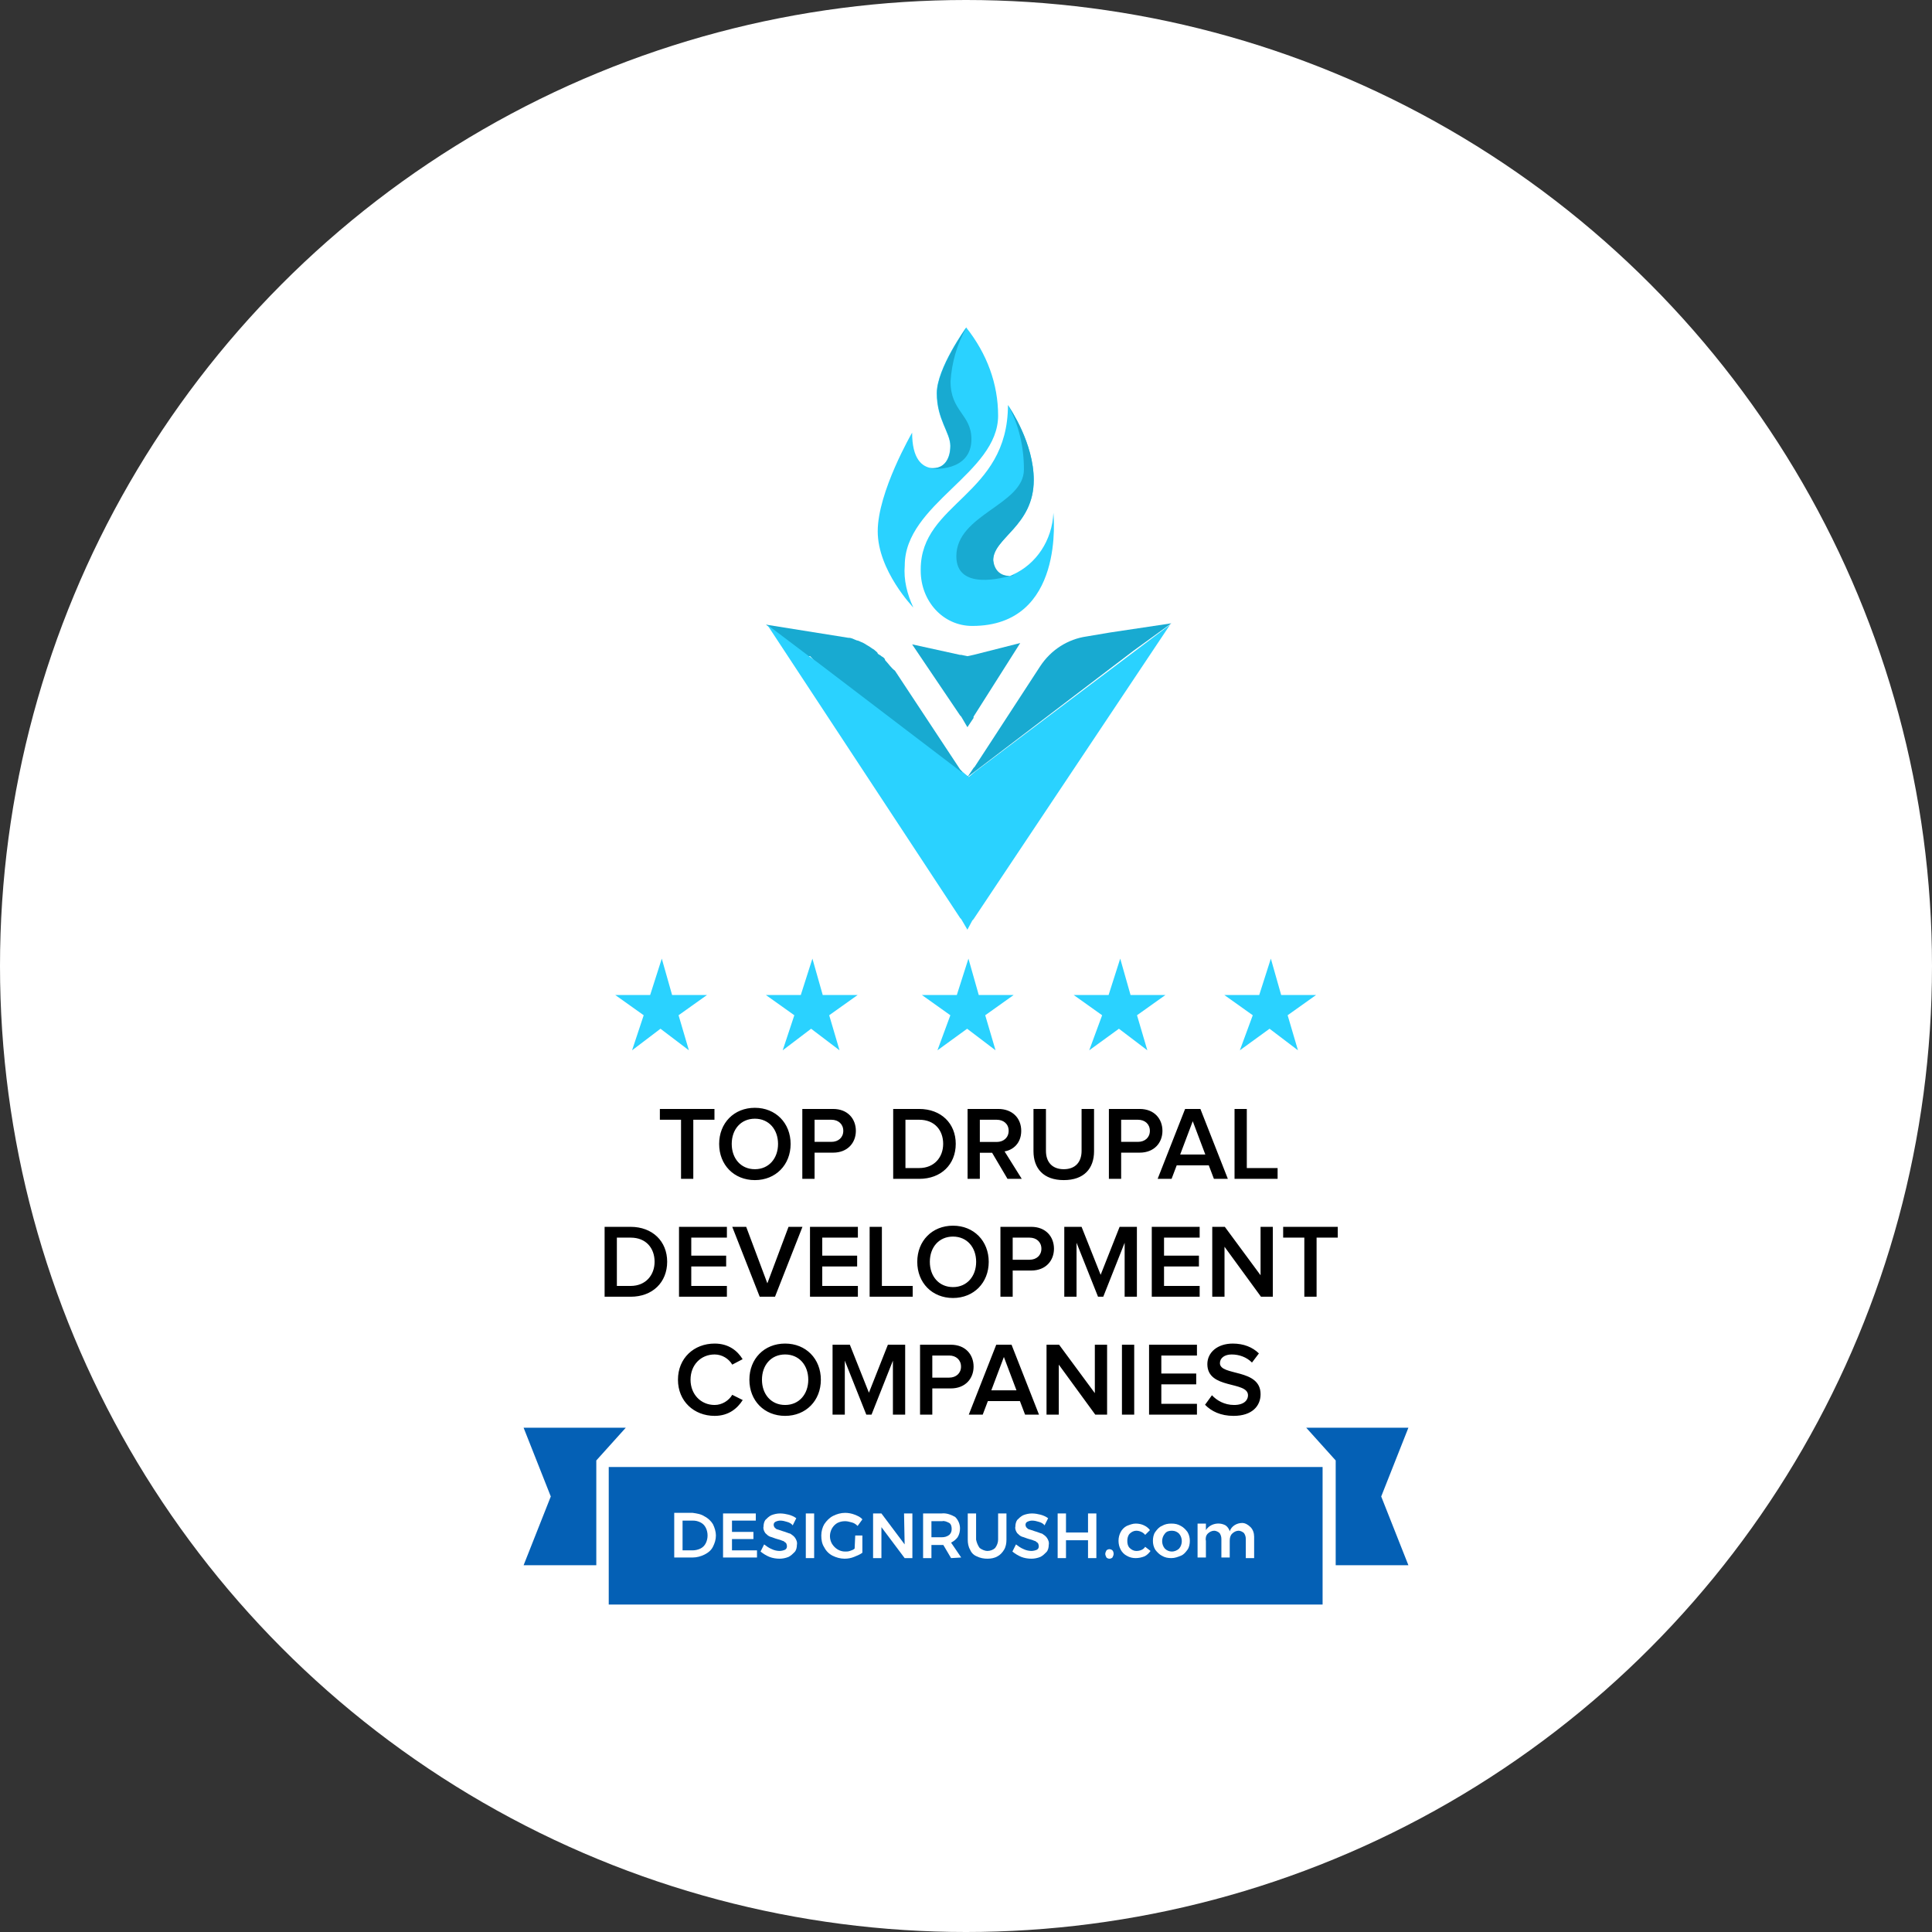
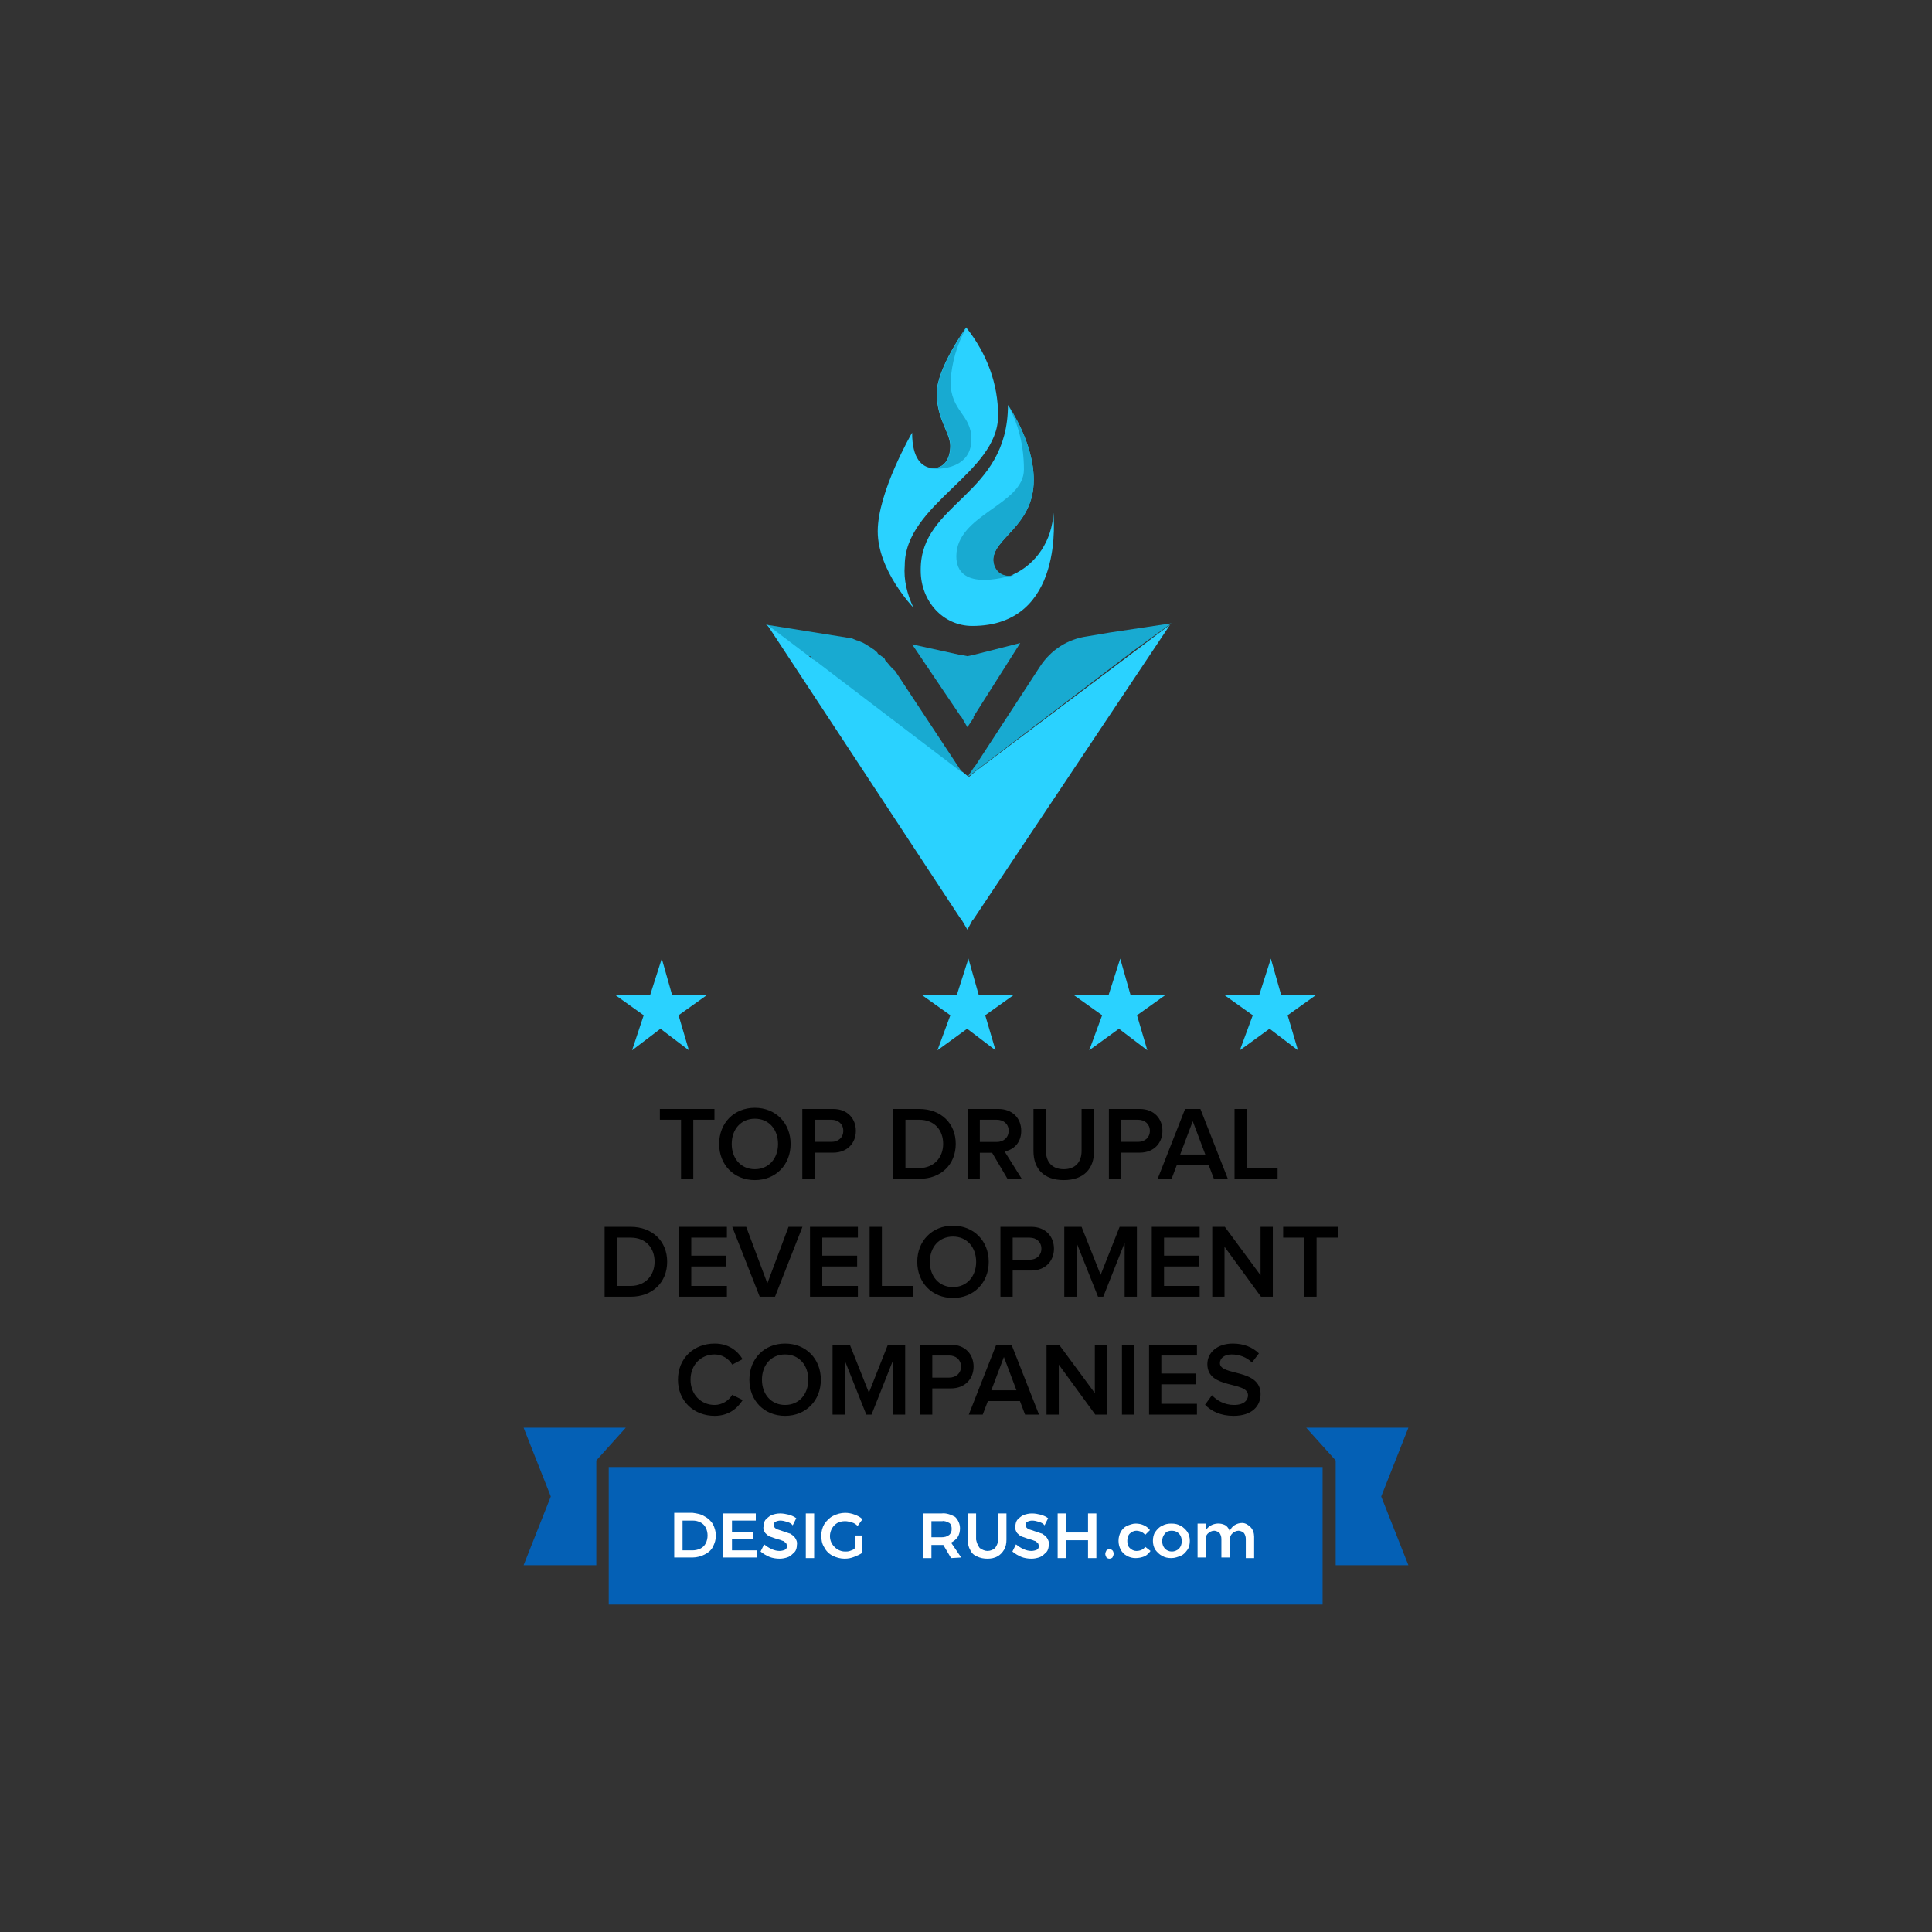
<svg xmlns="http://www.w3.org/2000/svg" xmlns:ns1="http://sodipodi.sourceforge.net/DTD/sodipodi-0.dtd" xmlns:ns2="http://www.inkscape.org/namespaces/inkscape" width="295" height="295" viewBox="0 0 295 295" fill="none" version="1.1" id="svg64" ns1:docname="top-drupal-development-companies.svg" ns2:version="1.1.2 (0a00cf5339, 2022-02-04)">
  <rect x="0" y="0" width="295" height="295" fill="#333333" stroke="none" />
  <defs id="defs68" />
  <ns1:namedview id="namedview66" pagecolor="#ffffff" bordercolor="#666666" borderopacity="1.0" ns2:pageshadow="2" ns2:pageopacity="0.0" ns2:pagecheckerboard="0" showgrid="false" ns2:zoom="1.2618963" ns2:cx="68.547627" ns2:cy="208.41648" ns2:window-width="1920" ns2:window-height="1011" ns2:window-x="0" ns2:window-y="32" ns2:window-maximized="1" ns2:current-layer="svg64" fit-margin-top="0" fit-margin-left="0" fit-margin-right="0" fit-margin-bottom="0" />
-   <circle style="fill:#ffffff;fill-opacity:1;stroke:none;stroke-width:8.821;stroke-miterlimit:4;stroke-dasharray:none;stroke-opacity:1" id="path873" cx="147.5" cy="147.5" r="147.5" />
  <g id="g1048" transform="translate(79.949,50)">
    <path d="m 124,189 h 11.102 L 130.95,178.5 135.102,168 H 119.5 l 4.5,5 z" fill="#0460b5" id="path2" />
    <path d="M 11.101,189 H -4.86374e-5 L 4.152,178.5 -4.86374e-5,168 H 15.602 l -4.5,5 z" fill="#0460b5" id="path4" />
    <path d="M 122,174 H 13 v 21 h 109 z" fill="#0460b5" id="path6" />
    <path d="m 27.636,181.545 c 0.545,0.273 1,0.728 1.273,1.182 0.273,0.546 0.455,1.182 0.455,1.728 0,0.636 -0.182,1.181 -0.455,1.727 -0.273,0.545 -0.727,0.909 -1.273,1.182 -0.545,0.272 -1.182,0.454 -1.818,0.454 H 23 V 181 h 2.818 c 0.636,0.091 1.273,0.182 1.818,0.545 z M 27,186.455 c 0.364,-0.182 0.636,-0.455 0.818,-0.819 0.364,-0.727 0.364,-1.636 0,-2.363 -0.182,-0.364 -0.455,-0.637 -0.818,-0.818 -0.364,-0.182 -0.727,-0.273 -1.182,-0.273 h -1.546 v 4.545 h 1.546 c 0.364,0 0.818,-0.091 1.182,-0.272 z" fill="#ffffff" id="path8" />
    <path d="m 30.455,181.091 h 5 v 1.091 h -3.636 v 1.727 h 3.273 V 185 h -3.273 v 1.727 h 3.818 v 1.091 h -5.182 z" fill="#ffffff" id="path10" />
    <path d="m 40.182,182.364 c -0.273,-0.091 -0.636,-0.182 -1,-0.182 -0.273,0 -0.545,0.091 -0.727,0.182 -0.182,0.09 -0.273,0.272 -0.273,0.454 0,0.182 0.091,0.364 0.182,0.455 0.091,0.091 0.273,0.272 0.455,0.272 0.273,0.091 0.545,0.182 0.818,0.273 0.364,0.091 0.727,0.273 1.091,0.364 0.273,0.182 0.545,0.363 0.727,0.636 0.182,0.273 0.364,0.636 0.273,1.091 0,0.364 -0.091,0.818 -0.364,1.091 -0.273,0.273 -0.545,0.545 -0.909,0.727 -0.455,0.182 -0.909,0.273 -1.364,0.273 -0.545,0 -1.091,-0.091 -1.546,-0.273 -0.455,-0.182 -0.909,-0.454 -1.364,-0.818 l 0.545,-1.091 c 0.364,0.273 0.727,0.546 1.182,0.727 0.364,0.182 0.818,0.273 1.182,0.273 0.273,0 0.636,-0.091 0.818,-0.182 0.364,-0.182 0.364,-0.636 0.182,-1 l -0.091,-0.091 c -0.182,-0.091 -0.273,-0.272 -0.455,-0.272 -0.182,-0.091 -0.455,-0.182 -0.818,-0.273 -0.364,-0.091 -0.727,-0.273 -1.091,-0.364 -0.273,-0.091 -0.545,-0.363 -0.727,-0.545 -0.182,-0.273 -0.364,-0.637 -0.273,-1 0,-0.364 0.091,-0.727 0.273,-1 0.273,-0.273 0.545,-0.546 0.909,-0.727 0.455,-0.182 0.909,-0.273 1.364,-0.273 0.455,0 0.909,0.091 1.273,0.182 0.364,0.091 0.818,0.272 1.182,0.545 l -0.545,1.091 c -0.182,-0.273 -0.545,-0.455 -0.909,-0.545 z" fill="#ffffff" id="path12" />
    <path d="m 43.091,181.091 h 1.273 v 6.818 h -1.273 z" fill="#ffffff" id="path14" />
    <path d="m 50.637,184.455 h 1.091 v 2.636 c -0.364,0.273 -0.818,0.454 -1.273,0.636 -0.455,0.182 -0.909,0.273 -1.454,0.273 -0.636,0 -1.273,-0.182 -1.818,-0.455 -0.545,-0.272 -1,-0.727 -1.273,-1.272 -0.364,-0.546 -0.455,-1.182 -0.455,-1.818 0,-0.637 0.182,-1.273 0.455,-1.728 0.364,-0.545 0.818,-1 1.364,-1.272 0.545,-0.273 1.182,-0.455 1.818,-0.455 0.455,0 1,0.091 1.454,0.273 0.455,0.182 0.909,0.363 1.182,0.727 l -0.727,1 c -0.273,-0.273 -0.545,-0.455 -0.909,-0.545 -0.364,-0.091 -0.636,-0.182 -1,-0.182 -0.455,0 -0.818,0.091 -1.182,0.272 -1.091,0.637 -1.455,2.091 -0.818,3.182 0.455,0.728 1.182,1.182 2,1.182 0.273,0 0.455,0 0.727,-0.091 0.273,-0.091 0.545,-0.182 0.727,-0.363 z" fill="#ffffff" id="path16" />
-     <path d="m 58.091,181.091 h 1.273 v 6.818 h -1.182 l -3.546,-4.727 v 4.727 H 53.364 v -6.818 h 1.273 l 3.546,4.727 z" fill="#ffffff" id="path18" />
    <path d="m 65.273,187.909 -1.182,-2 H 62.273 v 2 h -1.273 v -6.818 h 2.818 c 0.727,-0.091 1.455,0.182 2.091,0.545 0.455,0.455 0.727,1.091 0.727,1.728 0,0.454 -0.091,0.909 -0.364,1.363 -0.273,0.364 -0.636,0.637 -1,0.818 l 1.545,2.273 z m -3,-3.182 h 1.545 c 0.455,0 0.818,-0.091 1.182,-0.363 0.273,-0.273 0.364,-0.546 0.364,-0.909 0,-0.364 -0.091,-0.728 -0.364,-0.91 -0.364,-0.181 -0.727,-0.363 -1.091,-0.272 H 62.273 Z" fill="#ffffff" id="path20" />
    <path d="m 69.636,186.364 c 0.364,0.272 0.818,0.454 1.182,0.454 0.455,0 0.909,-0.182 1.182,-0.454 0.273,-0.364 0.455,-0.819 0.455,-1.273 v -4 h 1.273 v 4 c 0,0.545 -0.091,1.091 -0.364,1.545 -0.273,0.455 -0.636,0.818 -1,1 -0.455,0.273 -1,0.364 -1.545,0.364 -0.545,0 -1.091,-0.091 -1.636,-0.364 -0.455,-0.182 -0.818,-0.545 -1,-1 -0.273,-0.454 -0.364,-1 -0.364,-1.545 v -4 h 1.273 v 4 c 0.091,0.454 0.273,0.909 0.545,1.273 z" fill="#ffffff" id="path22" />
    <path d="m 78.637,182.364 c -0.273,-0.091 -0.636,-0.182 -1,-0.182 -0.273,0 -0.545,0.091 -0.727,0.182 -0.182,0.09 -0.273,0.272 -0.273,0.454 0,0.182 0.091,0.364 0.182,0.455 0.091,0.091 0.273,0.272 0.455,0.272 0.273,0.091 0.545,0.182 0.818,0.273 0.364,0.091 0.727,0.273 1.091,0.364 0.273,0.182 0.545,0.363 0.727,0.636 0.182,0.273 0.364,0.636 0.273,1.091 0,0.364 -0.091,0.818 -0.364,1.091 -0.273,0.273 -0.545,0.545 -0.909,0.727 -0.455,0.182 -0.909,0.273 -1.364,0.273 -0.545,0 -1.091,-0.091 -1.546,-0.273 -0.455,-0.182 -0.909,-0.454 -1.364,-0.818 l 0.545,-1.091 c 0.364,0.273 0.727,0.546 1.182,0.727 0.364,0.182 0.818,0.273 1.182,0.273 0.273,0 0.636,-0.091 0.818,-0.182 0.364,-0.182 0.364,-0.636 0.182,-1 l -0.091,-0.091 c -0.182,-0.091 -0.273,-0.272 -0.455,-0.272 -0.182,-0.091 -0.455,-0.182 -0.818,-0.273 -0.364,-0.091 -0.727,-0.273 -1.091,-0.364 -0.273,-0.091 -0.545,-0.363 -0.727,-0.545 -0.182,-0.273 -0.364,-0.637 -0.273,-1 0,-0.364 0.091,-0.727 0.273,-1 0.273,-0.273 0.545,-0.546 0.909,-0.727 0.455,-0.182 0.909,-0.273 1.364,-0.273 0.455,0 0.909,0.091 1.273,0.182 0.364,0.091 0.818,0.272 1.182,0.545 l -0.545,1.091 c -0.182,-0.273 -0.545,-0.455 -0.909,-0.545 z" fill="#ffffff" id="path24" />
    <path d="m 81.546,181.091 h 1.273 V 184 h 3.364 v -2.909 h 1.273 v 6.818 h -1.273 v -2.727 h -3.364 v 2.727 h -1.273 z" fill="#ffffff" id="path26" />
    <path d="m 89.909,186.728 c 0.091,0.091 0.182,0.272 0.182,0.545 0,0.182 -0.091,0.364 -0.182,0.546 -0.091,0.091 -0.273,0.181 -0.455,0.181 -0.182,0 -0.364,-0.09 -0.455,-0.181 -0.091,-0.182 -0.182,-0.364 -0.182,-0.546 0,-0.182 0.091,-0.363 0.182,-0.545 0.091,-0.091 0.273,-0.182 0.455,-0.182 0.182,0 0.364,0.091 0.455,0.182 z" fill="#ffffff" id="path28" />
    <path d="m 93.545,183.728 c -0.364,0 -0.727,0.181 -1,0.454 -0.273,0.273 -0.364,0.727 -0.364,1.091 0,0.455 0.091,0.818 0.364,1.091 0.273,0.273 0.636,0.455 1,0.455 0.545,0 1.091,-0.182 1.364,-0.637 l 0.818,0.637 c -0.273,0.363 -0.545,0.636 -0.909,0.818 -0.455,0.182 -0.909,0.272 -1.364,0.272 -0.455,0 -0.909,-0.09 -1.364,-0.363 -0.364,-0.182 -0.727,-0.546 -0.909,-0.909 -0.455,-0.818 -0.455,-1.909 0,-2.728 0.182,-0.363 0.545,-0.727 0.909,-0.909 0.455,-0.181 0.909,-0.363 1.364,-0.363 0.455,0 0.909,0.091 1.273,0.272 0.364,0.182 0.636,0.364 0.909,0.728 l -0.727,0.727 C 94.636,184 94.091,183.728 93.545,183.728 Z" fill="#ffffff" id="path30" />
    <path d="m 100.364,183 c 0.364,0.182 0.727,0.546 1,0.909 0.273,0.455 0.364,0.91 0.364,1.364 0,0.455 -0.091,1 -0.364,1.364 -0.273,0.363 -0.545,0.727 -1,0.909 -0.455,0.182 -0.909,0.363 -1.454,0.363 -0.545,0 -1,-0.09 -1.455,-0.363 -0.364,-0.182 -0.727,-0.546 -1,-0.909 -0.273,-0.455 -0.364,-0.909 -0.364,-1.364 0,-0.454 0.091,-1 0.364,-1.364 0.273,-0.363 0.545,-0.727 1,-0.909 0.455,-0.272 0.909,-0.363 1.455,-0.363 0.545,0 1,0.091 1.454,0.363 z m -2.454,1.182 c -0.545,0.637 -0.545,1.637 0,2.273 0.273,0.273 0.636,0.454 1.091,0.454 0.364,0 0.818,-0.181 1.091,-0.454 0.546,-0.636 0.546,-1.636 0,-2.273 -0.272,-0.273 -0.636,-0.454 -1.091,-0.454 -0.455,0 -0.818,0.091 -1.091,0.454 z" fill="#ffffff" id="path32" />
    <path d="m 111,183.181 c 0.364,0.364 0.546,0.909 0.546,1.455 v 3.273 h -1.273 v -2.91 c 0,-0.363 -0.091,-0.636 -0.273,-0.909 -0.181,-0.181 -0.545,-0.363 -0.818,-0.363 -0.363,0 -0.727,0.182 -1,0.454 -0.273,0.273 -0.363,0.637 -0.363,1.091 v 2.546 h -1.273 v -2.819 c 0,-0.363 -0.091,-0.636 -0.273,-0.909 -0.182,-0.181 -0.545,-0.363 -0.818,-0.363 -0.364,0 -0.727,0.182 -1,0.454 -0.273,0.273 -0.364,0.728 -0.273,1.091 v 2.546 h -1.273 v -5.182 h 1.273 v 1 c 0.637,-1 2,-1.273 3,-0.727 0.273,0.181 0.546,0.545 0.637,0.909 0.272,-0.819 1.09,-1.273 1.909,-1.273 0.454,0 0.909,0.273 1.272,0.636 z" fill="#ffffff" id="path34" />
    <path d="m 25.911,130 v -9.024 h 3.232 v -1.648 h -8.336 v 1.648 h 3.232 V 130 Z m 9.404,0.192 c 3.184,0 5.456,-2.336 5.456,-5.52 0,-3.184 -2.272,-5.52 -5.456,-5.52 -3.2,0 -5.456,2.336 -5.456,5.52 0,3.184 2.256,5.52 5.456,5.52 z m 0,-1.664 c -2.16,0 -3.536,-1.664 -3.536,-3.856 0,-2.208 1.376,-3.856 3.536,-3.856 2.144,0 3.536,1.648 3.536,3.856 0,2.192 -1.392,3.856 -3.536,3.856 z M 44.43,130 v -4 h 2.832 c 2.224,0 3.472,-1.52 3.472,-3.328 0,-1.824 -1.232,-3.344 -3.472,-3.344 h -4.704 V 130 Z m 2.576,-5.648 h -2.576 v -3.376 h 2.576 c 1.056,0 1.808,0.672 1.808,1.696 0,1.008 -0.752,1.68 -1.808,1.68 z M 60.417,130 c 3.328,0 5.568,-2.192 5.568,-5.344 0,-3.12 -2.24,-5.328 -5.584,-5.328 h -3.968 V 130 Z m -0.016,-1.648 h -2.096 v -7.376 h 2.112 c 2.368,0 3.648,1.632 3.648,3.68 0,2.032 -1.344,3.696 -3.664,3.696 z M 76.064,130 73.44,125.808 c 1.296,-0.208 2.544,-1.248 2.544,-3.136 0,-1.984 -1.392,-3.344 -3.504,-3.344 h -4.688 V 130 h 1.872 v -3.984 h 1.872 l 2.352,3.984 z m -3.824,-5.632 h -2.576 v -3.392 h 2.576 c 1.056,0 1.824,0.656 1.824,1.68 0,1.04 -0.768,1.712 -1.824,1.712 z m 10.239,5.824 c 3.104,0 4.624,-1.776 4.624,-4.416 v -6.448 h -1.904 v 6.4 c 0,1.696 -0.944,2.8 -2.72,2.8 -1.776,0 -2.72,-1.104 -2.72,-2.8 v -6.4 h -1.904 v 6.448 c 0,2.64 1.536,4.416 4.624,4.416 z M 91.242,130 v -4 h 2.832 c 2.224,0 3.472,-1.52 3.472,-3.328 0,-1.824 -1.232,-3.344 -3.472,-3.344 h -4.704 V 130 Z m 2.576,-5.648 h -2.576 v -3.376 h 2.576 c 1.056,0 1.808,0.672 1.808,1.696 0,1.008 -0.752,1.68 -1.808,1.68 z M 107.533,130 103.341,119.328 h -2.336 L 96.813,130 h 2.128 l 0.784,-2.064 h 4.896 l 0.784,2.064 z m -3.44,-3.712 h -3.84 l 1.92,-5.088 z M 115.131,130 v -1.648 h -4.704 v -9.024 h -1.872 V 130 Z m -98.777,18 c 3.328,0 5.568,-2.192 5.568,-5.344 0,-3.12 -2.24,-5.328 -5.584,-5.328 h -3.968 V 148 Z m -0.016,-1.648 h -2.096 v -7.376 h 2.112 c 2.368,0 3.648,1.632 3.648,3.68 0,2.032 -1.344,3.696 -3.664,3.696 z M 31.042,148 v -1.648 h -5.44 v -2.976 h 5.328 v -1.648 h -5.328 v -2.752 h 5.44 v -1.648 H 23.73 V 148 Z m 7.346,0 4.192,-10.672 h -2.128 l -3.232,8.624 -3.232,-8.624 h -2.128 L 36.052,148 Z m 12.654,0 v -1.648 h -5.44 v -2.976 h 5.328 v -1.648 h -5.328 v -2.752 h 5.44 v -1.648 H 43.73 V 148 Z m 8.37,0 v -1.648 h -4.704 v -9.024 h -1.872 V 148 Z m 6.153,0.192 c 3.184,0 5.456,-2.336 5.456,-5.52 0,-3.184 -2.272,-5.52 -5.456,-5.52 -3.2,0 -5.456,2.336 -5.456,5.52 0,3.184 2.256,5.52 5.456,5.52 z m 0,-1.664 c -2.16,0 -3.536,-1.664 -3.536,-3.856 0,-2.208 1.376,-3.856 3.536,-3.856 2.144,0 3.536,1.648 3.536,3.856 0,2.192 -1.392,3.856 -3.536,3.856 z M 74.68,148 v -4 h 2.832 c 2.224,0 3.472,-1.52 3.472,-3.328 0,-1.824 -1.232,-3.344 -3.472,-3.344 h -4.704 V 148 Z m 2.576,-5.648 h -2.576 v -3.376 h 2.576 c 1.056,0 1.808,0.672 1.808,1.696 0,1.008 -0.752,1.68 -1.808,1.68 z m 16.39,5.648 v -10.672 h -2.64 l -2.896,7.328 -2.912,-7.328 h -2.64 V 148 h 1.872 v -8.24 l 3.28,8.24 h 0.8 l 3.264,-8.24 V 148 Z m 9.583,0 v -1.648 h -5.44 v -2.976 h 5.328 v -1.648 h -5.328 v -2.752 h 5.44 v -1.648 H 95.917 V 148 Z m 11.171,0 v -10.672 h -1.872 v 7.392 l -5.456,-7.392 h -1.92 V 148 h 1.872 v -7.632 l 5.568,7.632 z m 6.683,0 v -9.024 h 3.232 v -1.648 h -8.336 v 1.648 h 3.232 V 148 Z m -91.913,18.192 c 2.144,0 3.472,-1.136 4.288,-2.416 l -1.6,-0.8 c -0.512,0.88 -1.552,1.552 -2.688,1.552 -2.112,0 -3.68,-1.632 -3.68,-3.856 0,-2.256 1.568,-3.856 3.68,-3.856 1.136,0 2.176,0.656 2.688,1.552 l 1.584,-0.832 c -0.784,-1.28 -2.128,-2.384 -4.272,-2.384 -3.152,0 -5.6,2.224 -5.6,5.52 0,3.28 2.448,5.52 5.6,5.52 z m 10.762,0 c 3.184,0 5.456,-2.336 5.456,-5.52 0,-3.184 -2.272,-5.52 -5.456,-5.52 -3.2,0 -5.456,2.336 -5.456,5.52 0,3.184 2.256,5.52 5.456,5.52 z m 0,-1.664 c -2.16,0 -3.536,-1.664 -3.536,-3.856 0,-2.208 1.376,-3.856 3.536,-3.856 2.144,0 3.536,1.648 3.536,3.856 0,2.192 -1.392,3.856 -3.536,3.856 z M 58.263,166 v -10.672 h -2.64 l -2.896,7.328 -2.912,-7.328 h -2.64 V 166 h 1.872 v -8.24 l 3.28,8.24 h 0.8 l 3.264,-8.24 V 166 Z m 4.143,0 v -4 h 2.832 c 2.224,0 3.472,-1.52 3.472,-3.328 0,-1.824 -1.232,-3.344 -3.472,-3.344 h -4.704 V 166 Z m 2.576,-5.648 h -2.576 v -3.376 h 2.576 c 1.056,0 1.808,0.672 1.808,1.696 0,1.008 -0.752,1.68 -1.808,1.68 z M 78.697,166 74.505,155.328 h -2.336 L 67.977,166 h 2.128 l 0.784,-2.064 h 4.896 l 0.784,2.064 z m -3.44,-3.712 h -3.84 l 1.92,-5.088 z M 89.095,166 v -10.672 h -1.872 v 7.392 l -5.456,-7.392 h -1.92 V 166 h 1.872 v -7.632 l 5.568,7.632 z m 4.14,0 v -10.672 h -1.872 V 166 Z m 9.58,0 v -1.648 h -5.44 v -2.976 h 5.328 v -1.648 h -5.328 v -2.752 h 5.44 v -1.648 H 95.503 V 166 Z m 5.587,0.192 c 2.864,0 4.128,-1.536 4.128,-3.312 0,-3.968 -6.208,-2.736 -6.208,-4.736 0,-0.784 0.704,-1.328 1.792,-1.328 1.12,0 2.256,0.384 3.104,1.232 l 1.056,-1.392 c -0.976,-0.96 -2.336,-1.504 -3.984,-1.504 -2.352,0 -3.888,1.36 -3.888,3.136 0,3.92 6.208,2.528 6.208,4.768 0,0.72 -0.592,1.472 -2.128,1.472 -1.488,0 -2.656,-0.704 -3.376,-1.488 l -1.056,1.456 c 0.96,0.992 2.384,1.696 4.352,1.696 z" fill="#000000" id="path36" />
    <path d="m 67.765,68.666 c -0.188,0 -0.188,-0.201 0,0 L 66.827,68.064 66.639,67.863 44.504,50.998 c 0,0 -0.188,0 -0.188,-0.201 L 43.941,50.395 43.753,50.195 H 43.378 L 37,45.376 49.569,47.384 c 0.563,0 0.75,0.201 1.313,0.402 0.188,0 0.563,0.201 0.563,0.201 0.563,0.201 0.75,0.402 1.126,0.602 0.375,0.201 0.563,0.402 0.938,0.602 0.188,0.201 0.563,0.402 0.563,0.602 0.188,0.201 0.375,0.201 0.563,0.402 0.375,0.201 0.563,0.402 0.563,0.602 0.563,0.602 0.938,1.205 1.501,1.606 l 9.942,15.058 0.188,0.201 z" fill="#18aad1" id="path38" />
    <path d="m 67.765,91.956 -0.938,-1.606 -0.188,-0.201 -29.452,-44.773 6.378,4.819 1.126,0.803 22.136,16.865 h 0.188 l 0.75,0.602 c 0,0 0.188,0 0.188,0.201 L 68.89,67.863 98.718,45.376 68.703,90.35 68.515,90.551 Z" fill="#2ad2ff" id="path40" />
    <path d="m 67.765,61.036 -0.938,-1.606 -0.188,-0.201 -7.316,-10.842 7.316,1.606 h 0.188 l 0.938,0.201 0.938,-0.201 7.128,-1.807 -7.128,11.244 v 0.201 z" fill="#18aad1" id="path42" />
    <path d="m 98.905,45.175 -9.38,1.405 -3.564,0.602 c -2.814,0.402 -5.44,2.008 -7.128,4.618 l -9.942,15.259 -0.188,0.201 -0.938,1.405 1.125,-1.205 0.188,-0.201 -1.313,1.405 25.325,-19.275 z" fill="#18aad1" id="path44" />
    <path d="m 72.455,13.452 c 0,8.834 -14.257,13.452 -14.257,22.889 -0.188,2.209 0.375,4.417 1.313,6.425 0,0 -5.44,-5.622 -5.44,-11.645 0,-6.023 5.253,-15.058 5.253,-15.058 0,4.016 1.501,5.22 3.002,5.421 h 0.188 c 1.688,0 2.626,-1.405 2.626,-3.413 0,-2.008 -2.063,-4.016 -2.063,-8.031 C 63.075,6.224 67.577,0 67.577,0 c 3.189,4.016 4.877,8.633 4.877,13.452 z" fill="#2ad2ff" id="path46" />
    <path d="m 68.515,45.576 c -4.502,0 -7.879,-3.815 -7.879,-8.433 v -0.201 c 0,-10.24 13.319,-11.244 13.319,-25.097 0.375,0.602 3.939,5.822 3.939,11.444 0,7.027 -6.191,8.834 -6.191,12.247 0,1.405 0.563,2.409 2.439,2.409 0.188,0 0.375,0 0.563,-0.201 3.564,-1.606 6.003,-5.22 6.191,-9.437 0,0.201 1.876,17.267 -12.381,17.267 z" fill="#2ad2ff" id="path48" />
    <path d="m 74.331,37.947 c 0.188,0 0.375,0 0.563,-0.201 -1.876,0.602 -8.817,2.409 -8.817,-2.811 0,-6.425 10.318,-7.83 10.318,-13.251 0,-3.413 -0.75,-6.826 -2.439,-9.838 0.375,0.602 3.939,5.822 3.939,11.444 0,7.027 -6.191,8.834 -6.191,12.247 0.188,1.405 0.938,2.409 2.626,2.409 z" fill="#18aad1" id="path50" />
    <path d="m 68.378,17.066 c 0,5.019 -6.003,4.618 -6.378,4.417 h 0.563 c 1.688,0 2.626,-1.405 2.626,-3.413 0,-2.008 -2.063,-4.016 -2.063,-8.031 C 63.126,6.224 67.628,0 67.628,0 66.127,2.61 65.377,5.421 65.189,8.232 c 0,4.618 3.189,5.019 3.189,8.834 z" fill="#18aad1" id="path52" />
    <path d="m 65.162,105.02 -4.338,-3.088 h 5.324 l 1.775,-5.559 1.577,5.559 h 5.324 l -4.338,3.088 1.577,5.353 -4.338,-3.294 -4.535,3.294 z" fill="#2ad2ff" id="path54" />
    <path d="M 88.338,105.02 84,101.932 h 5.324 l 1.775,-5.559 1.577,5.559 H 98 l -4.338,3.088 1.577,5.353 -4.338,-3.294 -4.535,3.294 z" fill="#2ad2ff" id="path56" />
    <path d="M 111.338,105.02 107,101.932 h 5.324 l 1.775,-5.559 1.577,5.559 H 121 l -4.338,3.088 1.577,5.353 -4.338,-3.294 -4.535,3.294 z" fill="#2ad2ff" id="path58" />
-     <path d="M 41.338,105.02 37,101.932 h 5.324 l 1.775,-5.559 1.577,5.559 H 51 l -4.338,3.088 1.577,5.353 -4.338,-3.294 -4.338,3.294 z" fill="#2ad2ff" id="path60" />
    <path d="M 18.338,105.02 14,101.932 h 5.324 l 1.775,-5.559 1.577,5.559 H 28 l -4.338,3.088 1.577,5.353 -4.338,-3.294 -4.338,3.294 z" fill="#2ad2ff" id="path62" />
  </g>
</svg>